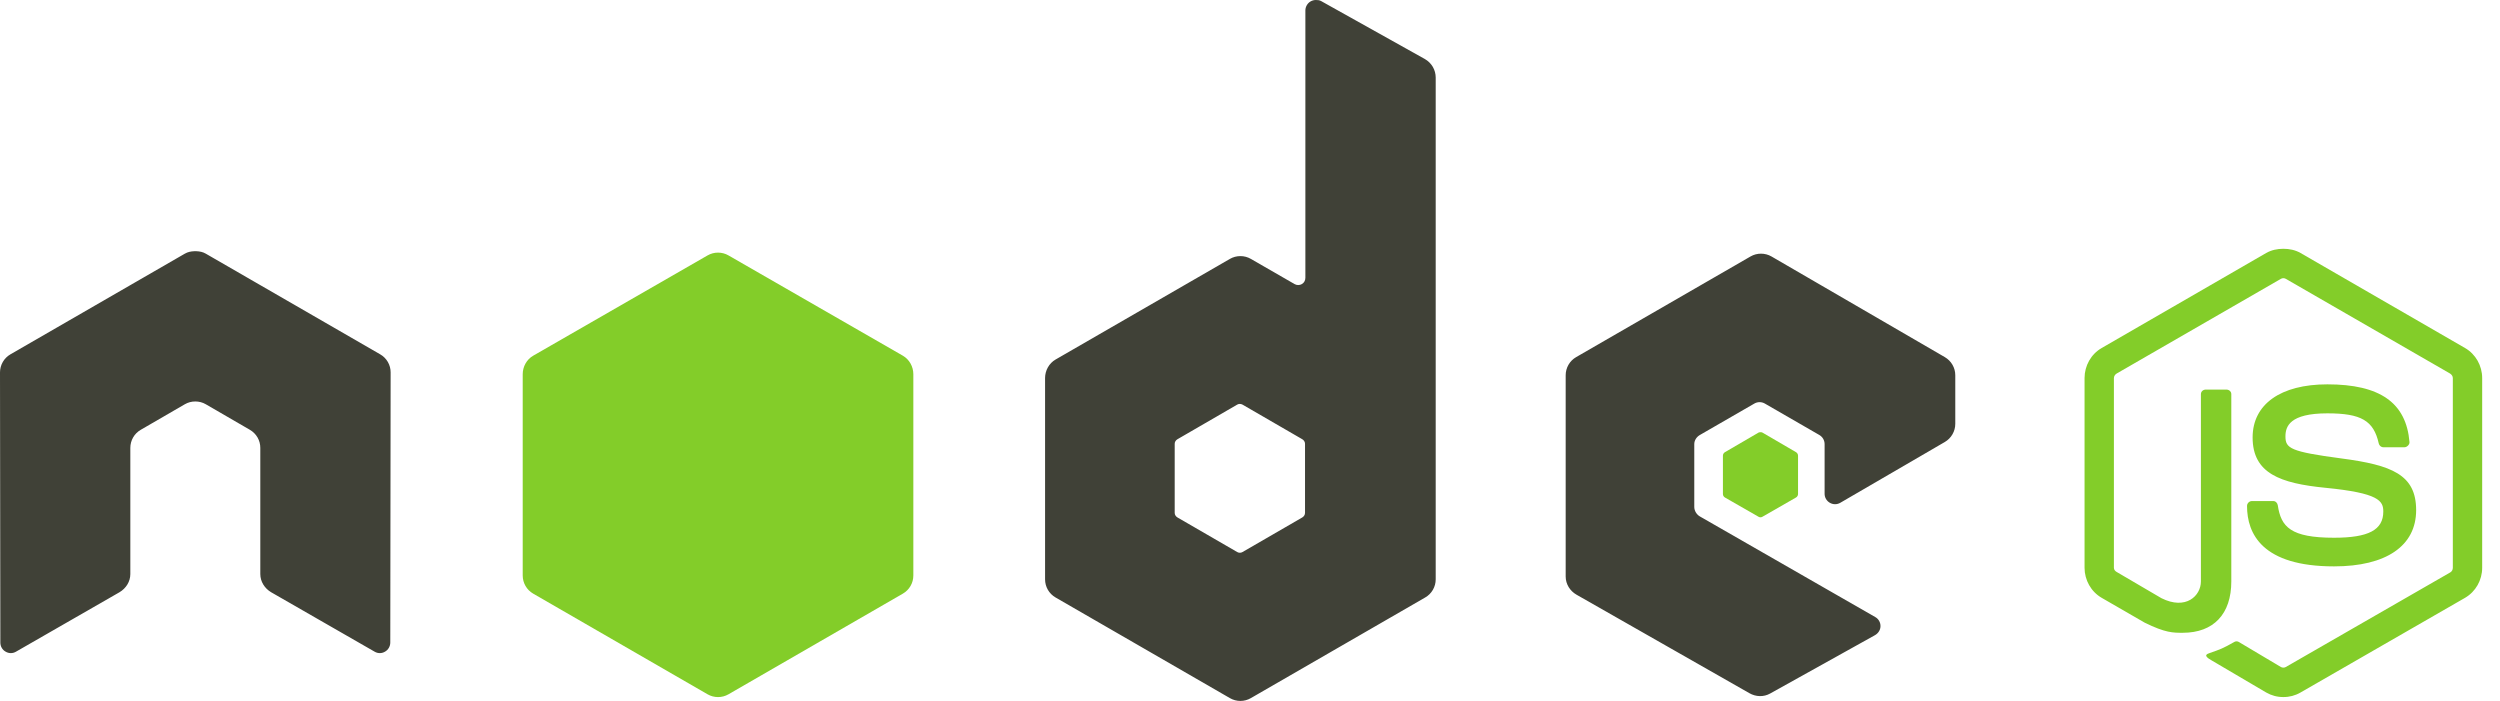
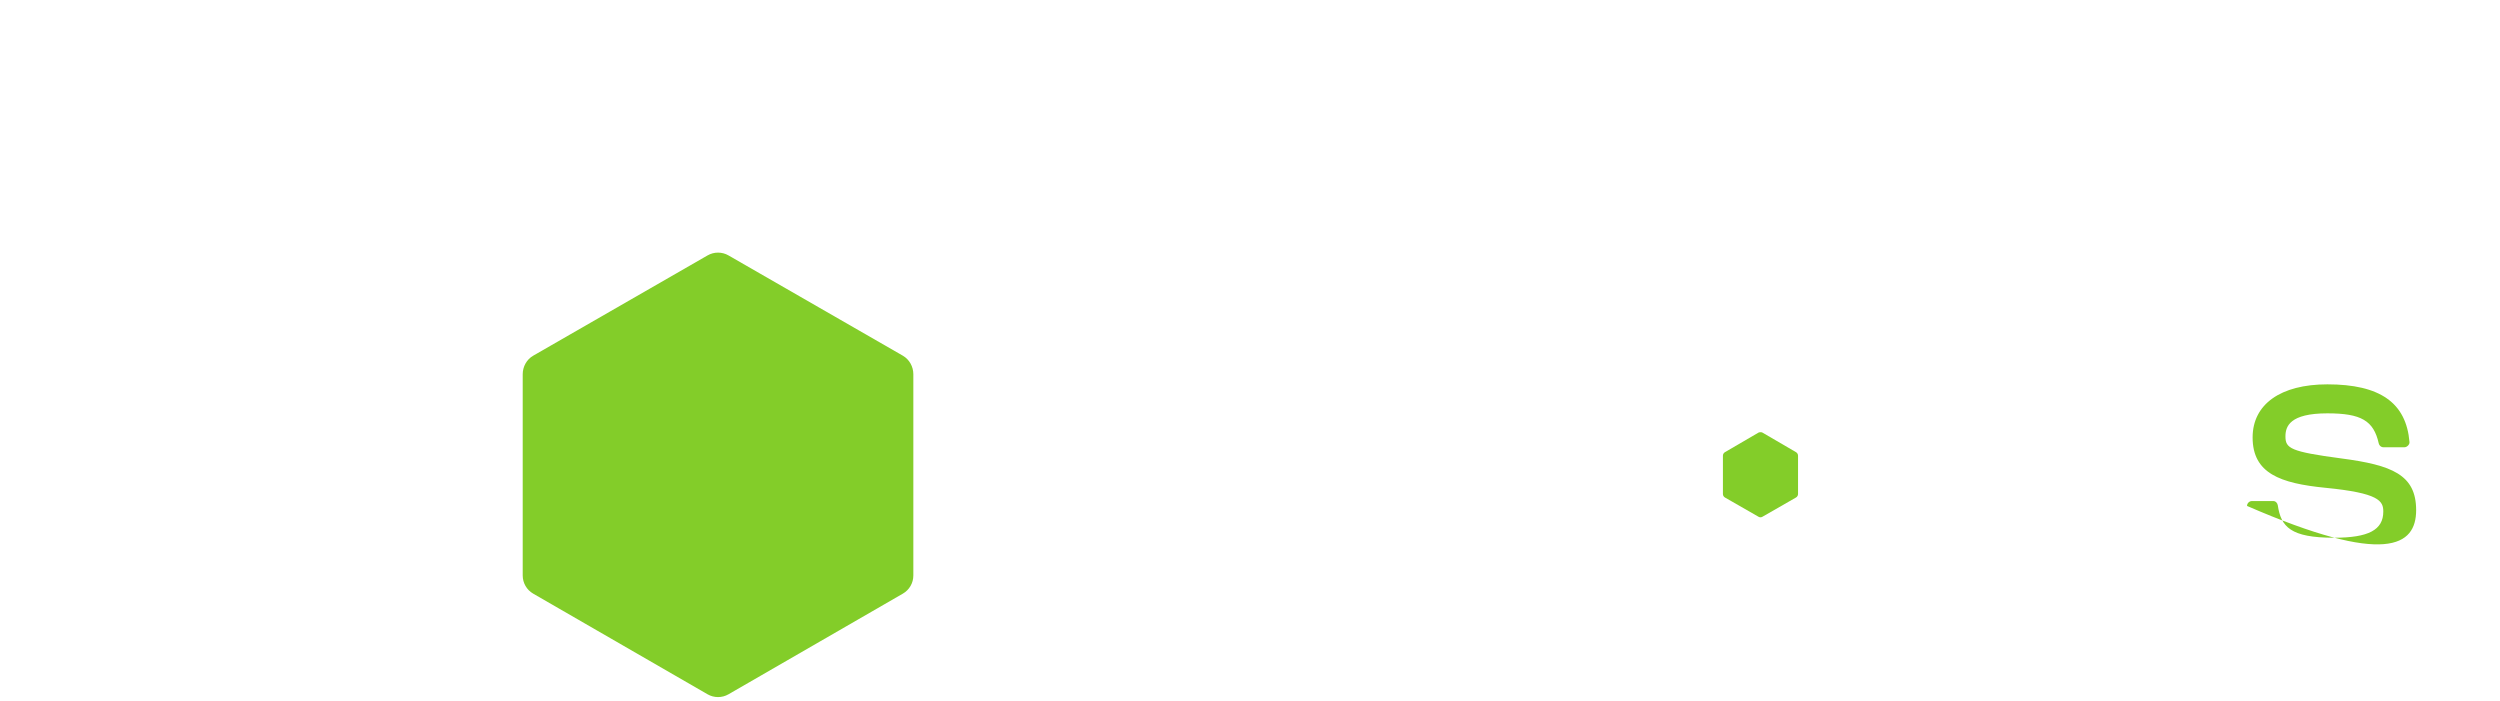
<svg xmlns="http://www.w3.org/2000/svg" width="107" height="30" viewBox="0 0 107 30" fill="none">
-   <path d="M97.728 10.648C97.469 10.648 97.218 10.701 96.995 10.827L89.952 14.895C89.496 15.157 89.219 15.653 89.219 16.181V24.301C89.219 24.828 89.496 25.324 89.952 25.587L91.791 26.649C92.685 27.09 93.014 27.083 93.421 27.083C94.744 27.083 95.5 26.28 95.5 24.884V16.869C95.5 16.755 95.402 16.674 95.29 16.674H94.408C94.295 16.674 94.199 16.755 94.199 16.869V24.884C94.199 25.503 93.554 26.125 92.509 25.602L90.595 24.481C90.527 24.444 90.475 24.379 90.475 24.301V16.181C90.475 16.104 90.526 16.025 90.595 15.986L97.623 11.934C97.655 11.915 97.691 11.906 97.728 11.906C97.765 11.906 97.801 11.915 97.832 11.934L104.861 15.987C104.928 16.027 104.981 16.102 104.981 16.181V24.302C104.981 24.379 104.942 24.458 104.876 24.496L97.832 28.548C97.772 28.584 97.689 28.584 97.623 28.548L95.814 27.472C95.786 27.457 95.755 27.449 95.724 27.449C95.693 27.449 95.662 27.457 95.634 27.472C95.135 27.755 95.041 27.788 94.573 27.95C94.457 27.991 94.282 28.053 94.632 28.25L96.995 29.64C97.218 29.768 97.471 29.836 97.728 29.834C97.985 29.836 98.238 29.769 98.461 29.64L105.504 25.587C105.96 25.322 106.237 24.829 106.237 24.302V16.181C106.237 15.653 105.96 15.158 105.504 14.895L98.461 10.827C98.24 10.701 97.987 10.648 97.728 10.648L97.728 10.648Z" fill="#83CD29" />
-   <path d="M99.612 16.45C97.606 16.45 96.412 17.304 96.412 18.723C96.412 20.263 97.597 20.686 99.522 20.877C101.825 21.102 102.005 21.44 102.005 21.894C102.005 22.68 101.378 23.015 99.896 23.015C98.035 23.015 97.626 22.55 97.489 21.624C97.472 21.525 97.396 21.445 97.294 21.445H96.382C96.27 21.445 96.173 21.542 96.173 21.654C96.173 22.84 96.817 24.241 99.896 24.241C102.125 24.241 103.411 23.367 103.411 21.834C103.411 20.314 102.372 19.906 100.21 19.621C98.026 19.331 97.817 19.19 97.817 18.678C97.817 18.256 97.994 17.691 99.612 17.691C101.057 17.691 101.592 18.003 101.81 18.977C101.83 19.069 101.91 19.142 102.005 19.142H102.917C102.973 19.142 103.028 19.107 103.067 19.067C103.105 19.024 103.132 18.976 103.126 18.918C102.985 17.239 101.866 16.45 99.612 16.45Z" fill="#83CD29" />
-   <path d="M56.319 9.65555e-05C56.24 0 56.163 0.021 56.094 0.06C56.026 0.1 55.97 0.156 55.931 0.224C55.891 0.293 55.87 0.37 55.87 0.449V11.889C55.87 12.001 55.818 12.102 55.721 12.158C55.673 12.186 55.619 12.2 55.564 12.2C55.508 12.2 55.454 12.186 55.407 12.158L53.537 11.081C53.401 11.002 53.246 10.961 53.089 10.961C52.931 10.961 52.776 11.002 52.64 11.081L45.178 15.388C44.899 15.549 44.729 15.859 44.729 16.181V24.795C44.729 25.116 44.899 25.411 45.178 25.572L52.64 29.879C52.776 29.958 52.931 30 53.089 30C53.246 30 53.401 29.958 53.537 29.879L60.999 25.572C61.136 25.494 61.25 25.38 61.328 25.244C61.407 25.107 61.449 24.952 61.448 24.795V3.32C61.448 3.159 61.405 3 61.324 2.861C61.242 2.722 61.125 2.607 60.985 2.527L56.543 0.045C56.473 0.006 56.396 -0.001 56.319 9.65555e-05ZM8.315 10.752C8.173 10.758 8.039 10.783 7.911 10.857L0.449 15.164C0.312 15.242 0.198 15.356 0.12 15.492C0.041 15.629 -0 15.784 3.76107e-06 15.941L0.015 27.502C0.015 27.662 0.098 27.812 0.239 27.89C0.307 27.931 0.385 27.953 0.464 27.953C0.543 27.953 0.62 27.931 0.688 27.89L5.114 25.348C5.395 25.181 5.578 24.892 5.578 24.57V19.172C5.578 18.85 5.747 18.554 6.027 18.394L7.911 17.302C8.047 17.223 8.202 17.182 8.36 17.183C8.513 17.183 8.671 17.221 8.808 17.302L10.692 18.394C10.829 18.473 10.943 18.586 11.022 18.722C11.101 18.859 11.142 19.014 11.141 19.172V24.57C11.141 24.892 11.326 25.183 11.605 25.348L16.031 27.89C16.099 27.931 16.177 27.953 16.256 27.953C16.335 27.953 16.412 27.931 16.48 27.89C16.548 27.851 16.605 27.794 16.644 27.726C16.683 27.658 16.704 27.58 16.704 27.502L16.719 15.941C16.72 15.784 16.679 15.629 16.6 15.492C16.521 15.355 16.407 15.242 16.27 15.164L8.808 10.857C8.682 10.783 8.548 10.758 8.404 10.752H8.315ZM75.371 10.857C75.215 10.857 75.062 10.896 74.922 10.977L67.46 15.284C67.323 15.362 67.21 15.476 67.131 15.612C67.052 15.749 67.011 15.904 67.011 16.061V24.675C67.011 24.999 67.194 25.293 67.475 25.453L74.877 29.67C75.151 29.826 75.484 29.838 75.76 29.684L80.246 27.187C80.388 27.108 80.485 26.961 80.485 26.799C80.486 26.72 80.466 26.642 80.426 26.573C80.387 26.505 80.33 26.448 80.261 26.41L72.754 22.103C72.613 22.022 72.515 21.86 72.515 21.699V19.007C72.515 18.846 72.614 18.699 72.754 18.618L75.087 17.272C75.155 17.233 75.232 17.212 75.311 17.212C75.39 17.212 75.467 17.233 75.535 17.272L77.868 18.618C77.936 18.658 77.993 18.714 78.033 18.782C78.072 18.851 78.093 18.928 78.093 19.007V21.131C78.092 21.209 78.113 21.287 78.152 21.355C78.192 21.423 78.249 21.48 78.317 21.519C78.457 21.6 78.626 21.6 78.765 21.519L83.237 18.918C83.373 18.839 83.487 18.725 83.565 18.589C83.644 18.452 83.686 18.297 83.686 18.14V16.061C83.686 15.74 83.515 15.445 83.237 15.284L75.82 10.977C75.683 10.898 75.528 10.857 75.371 10.857V10.857ZM53.059 17.288C53.098 17.288 53.143 17.297 53.178 17.317L55.736 18.798C55.805 18.838 55.855 18.912 55.855 18.992V21.953C55.855 22.034 55.805 22.108 55.736 22.148L53.178 23.628C53.144 23.648 53.105 23.658 53.066 23.658C53.027 23.658 52.988 23.648 52.954 23.628L50.397 22.148C50.327 22.107 50.277 22.034 50.277 21.953V18.992C50.277 18.912 50.327 18.838 50.397 18.798L52.954 17.317C52.985 17.298 53.022 17.288 53.059 17.288V17.288H53.059Z" fill="#404137" />
+   <path d="M99.612 16.45C97.606 16.45 96.412 17.304 96.412 18.723C96.412 20.263 97.597 20.686 99.522 20.877C101.825 21.102 102.005 21.44 102.005 21.894C102.005 22.68 101.378 23.015 99.896 23.015C98.035 23.015 97.626 22.55 97.489 21.624C97.472 21.525 97.396 21.445 97.294 21.445H96.382C96.27 21.445 96.173 21.542 96.173 21.654C102.125 24.241 103.411 23.367 103.411 21.834C103.411 20.314 102.372 19.906 100.21 19.621C98.026 19.331 97.817 19.19 97.817 18.678C97.817 18.256 97.994 17.691 99.612 17.691C101.057 17.691 101.592 18.003 101.81 18.977C101.83 19.069 101.91 19.142 102.005 19.142H102.917C102.973 19.142 103.028 19.107 103.067 19.067C103.105 19.024 103.132 18.976 103.126 18.918C102.985 17.239 101.866 16.45 99.612 16.45Z" fill="#83CD29" />
  <path d="M30.731 10.812C30.576 10.812 30.422 10.852 30.283 10.932L22.821 15.224C22.541 15.384 22.372 15.695 22.372 16.016V24.63C22.372 24.952 22.542 25.247 22.821 25.408L30.283 29.715C30.419 29.794 30.574 29.835 30.732 29.835C30.889 29.835 31.044 29.794 31.18 29.715L38.642 25.408C38.779 25.329 38.892 25.216 38.971 25.079C39.05 24.943 39.091 24.788 39.091 24.63V16.016C39.091 15.694 38.921 15.384 38.642 15.224L31.18 10.932C31.044 10.853 30.889 10.812 30.731 10.812ZM75.356 18.499C75.326 18.499 75.293 18.499 75.266 18.514L73.831 19.351C73.804 19.366 73.781 19.388 73.766 19.414C73.75 19.44 73.741 19.47 73.741 19.501V21.146C73.741 21.208 73.777 21.265 73.831 21.295L75.266 22.118C75.32 22.149 75.377 22.149 75.431 22.118L76.866 21.295C76.893 21.28 76.915 21.259 76.931 21.232C76.947 21.206 76.955 21.176 76.956 21.146V19.501C76.955 19.47 76.947 19.44 76.931 19.414C76.915 19.388 76.893 19.366 76.866 19.351L75.431 18.514C75.404 18.498 75.386 18.499 75.356 18.499V18.499Z" fill="#83CD29" />
</svg>